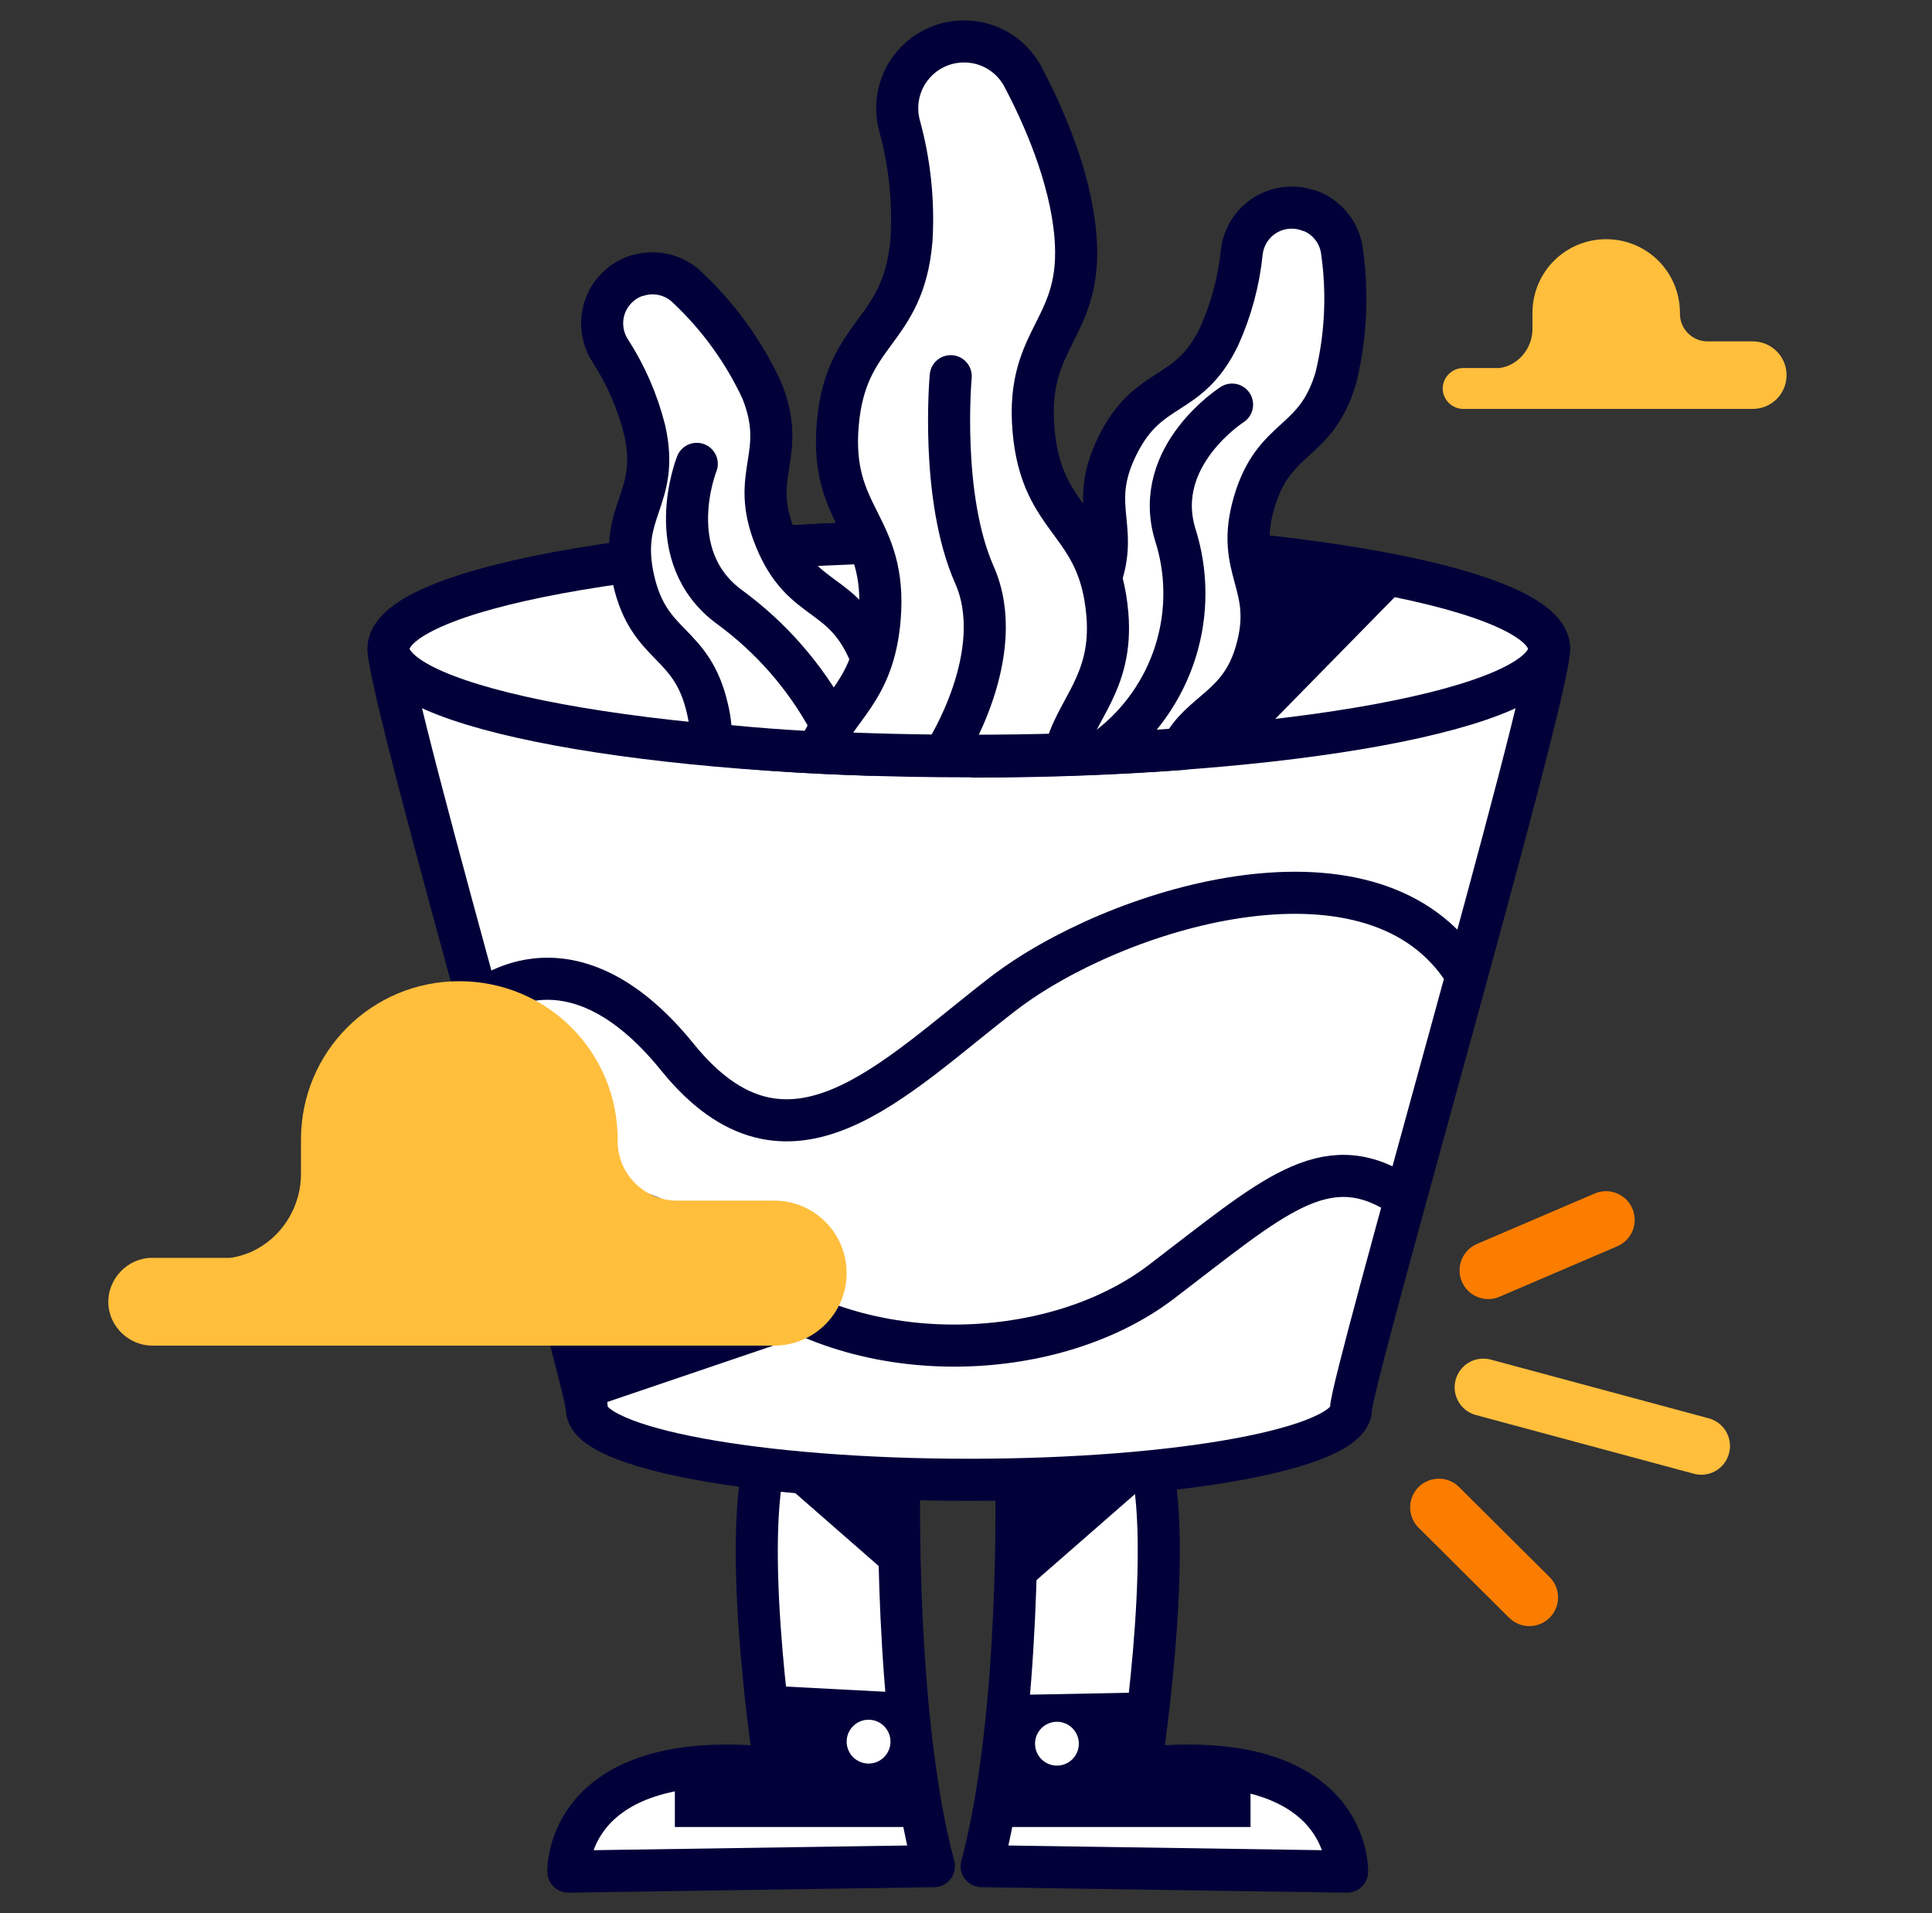
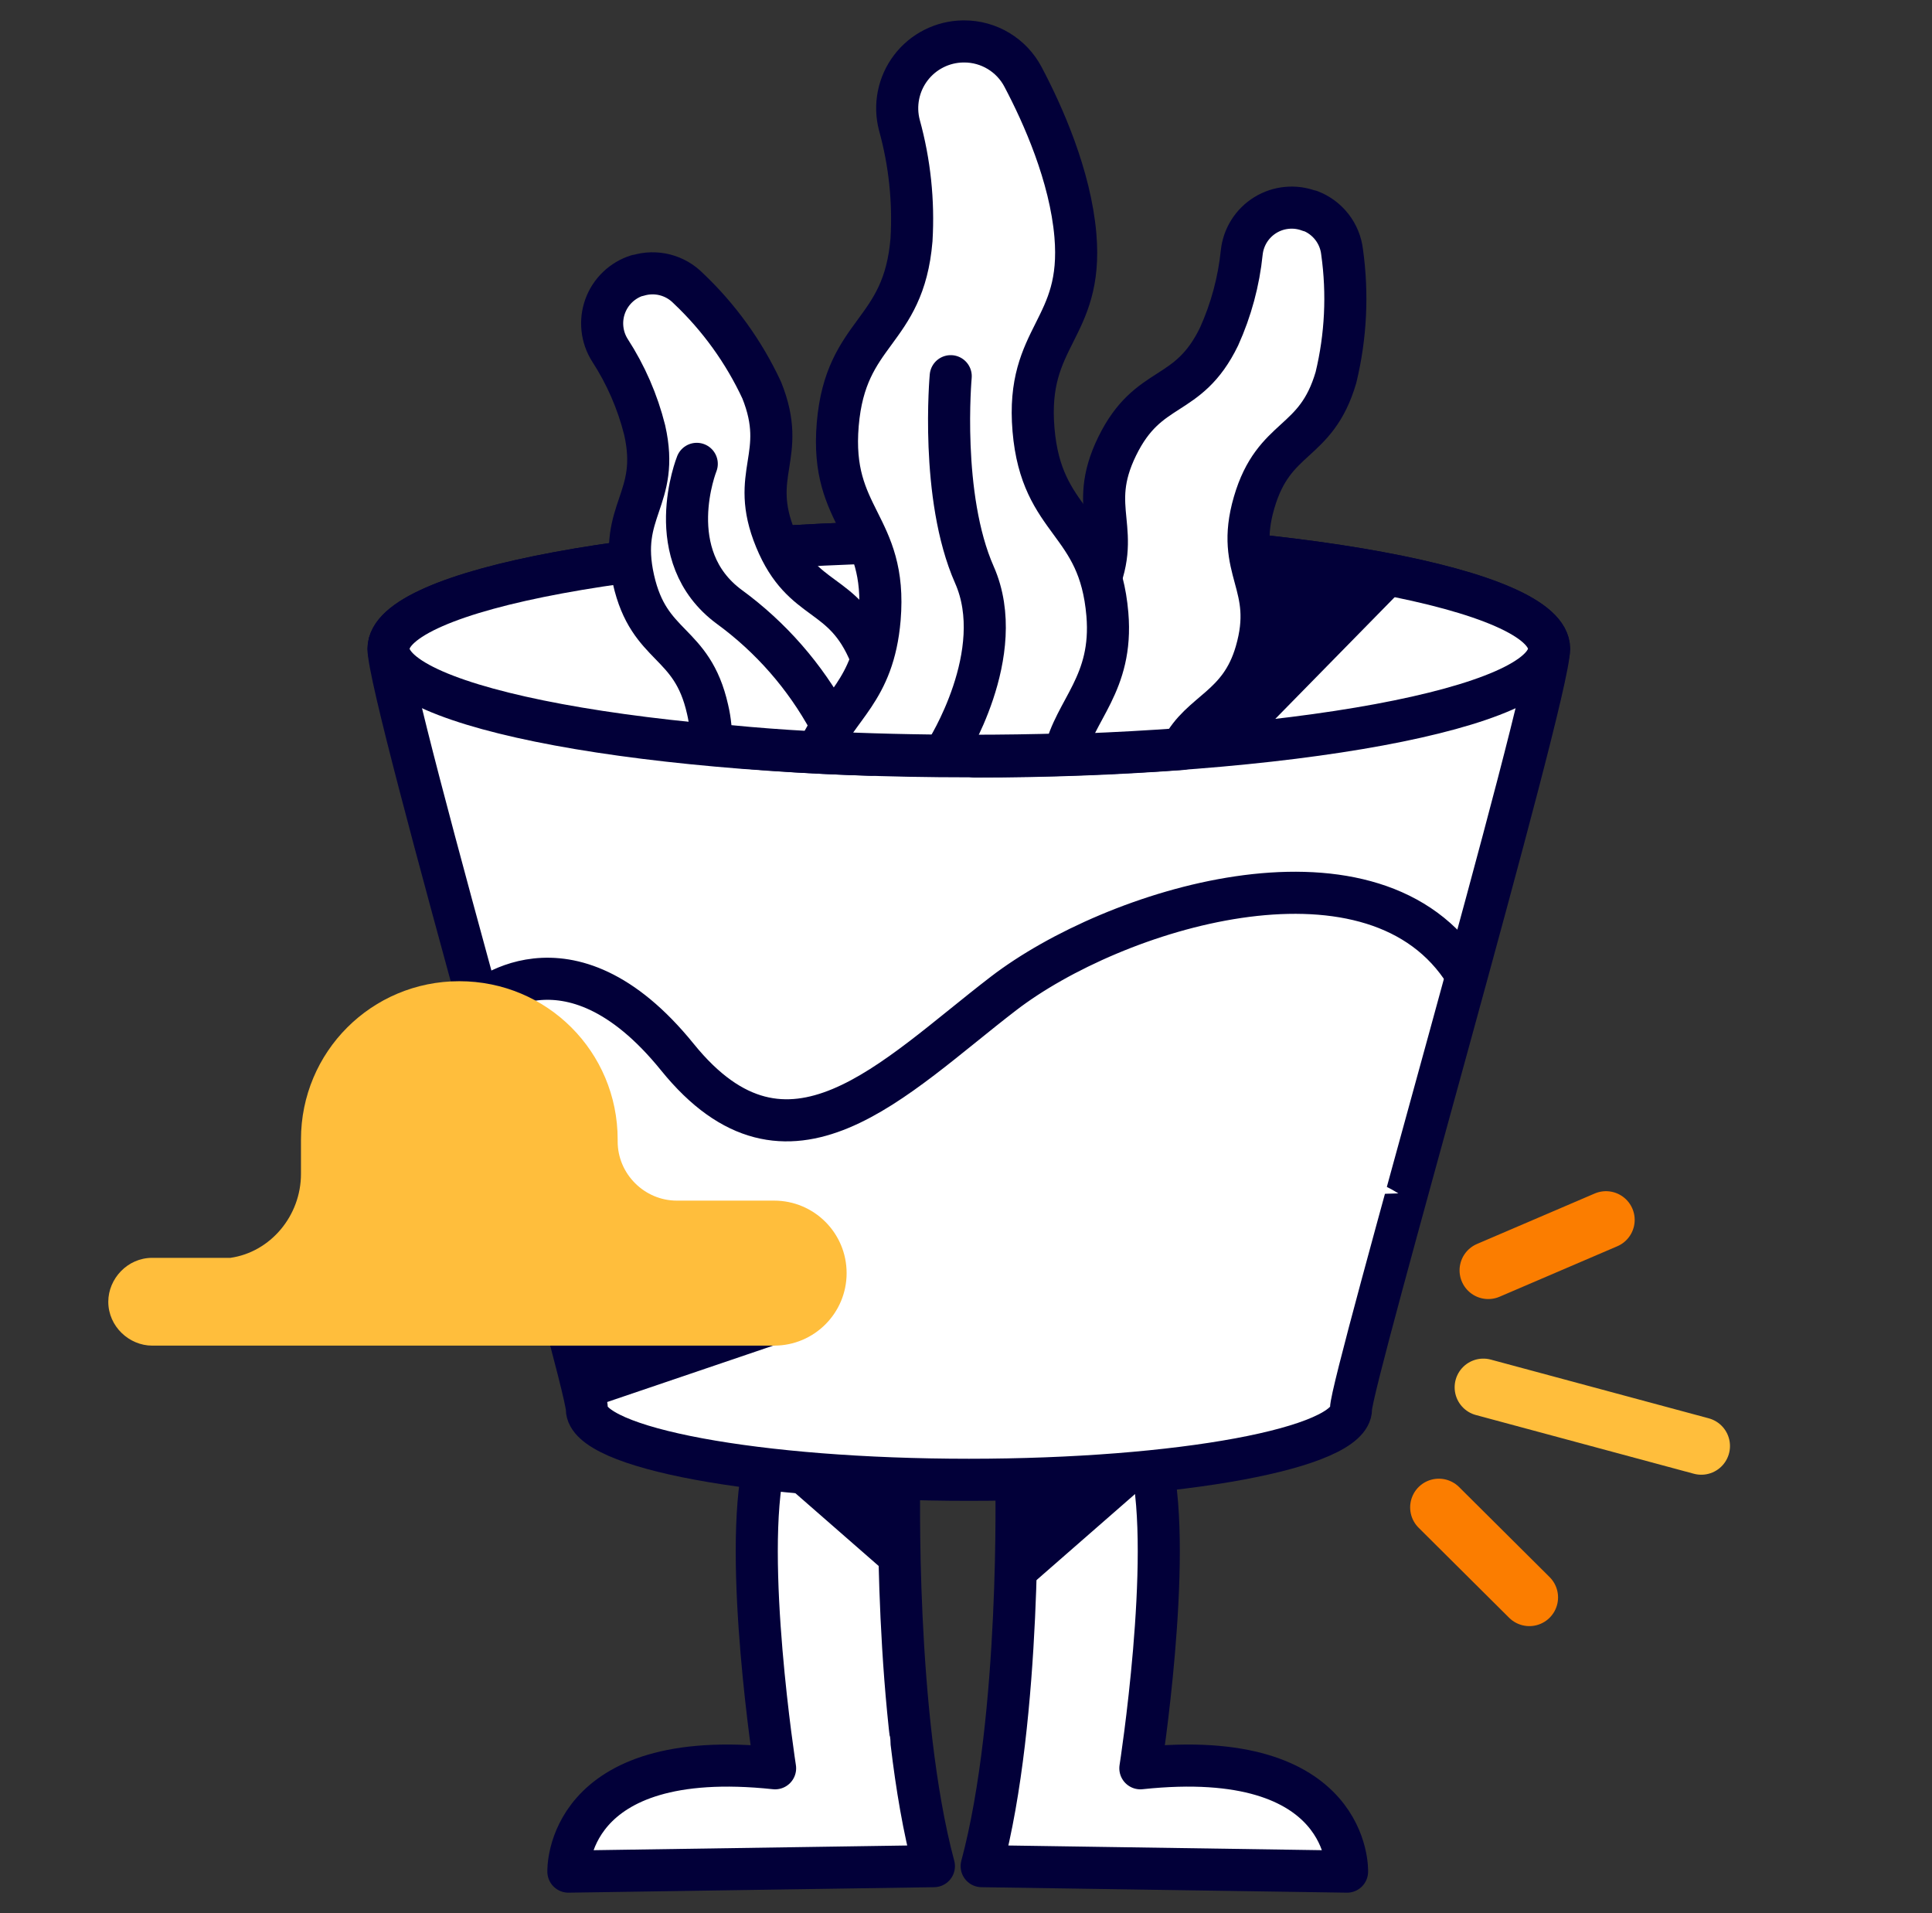
<svg xmlns="http://www.w3.org/2000/svg" width="101" height="100" viewBox="0 0 101 100" fill="none">
  <rect x="0" y="0" width="101" height="100" fill="#333333" stroke="none" />
  <path d="M47.011 77.347C47.011 77.347 46.725 89.728 48.822 97.541L29.714 97.827C29.714 97.827 29.481 91.247 40.52 92.426C40.52 92.426 38.815 81.47 39.954 76.495" fill="white" />
  <path d="M47.011 77.347C47.011 77.347 46.725 89.728 48.822 97.541L29.714 97.827C29.714 97.827 29.481 91.247 40.52 92.426C40.52 92.426 38.815 81.47 39.954 76.495" stroke="#020039" stroke-width="2.2" stroke-linecap="round" stroke-linejoin="round" />
  <path d="M53.13 77.347C53.13 77.347 53.416 89.728 51.319 97.541L70.421 97.827C70.421 97.827 70.661 91.247 59.615 92.426C59.615 92.426 61.326 81.47 60.188 76.495" fill="white" />
  <path d="M53.13 77.347C53.13 77.347 53.416 89.728 51.319 97.541L70.421 97.827C70.421 97.827 70.661 91.247 59.615 92.426C59.615 92.426 61.326 81.47 60.188 76.495" stroke="#020039" stroke-width="2.2" stroke-linecap="round" stroke-linejoin="round" />
  <path d="M80.981 33.909C80.981 30.805 67.398 28.288 50.647 28.288C33.895 28.288 20.312 30.805 20.312 33.909C20.312 36.453 30.679 72.179 30.679 73.644C30.679 75.689 39.621 77.347 50.653 77.347C61.686 77.347 70.627 75.689 70.627 73.644C70.614 72.205 80.981 36.426 80.981 33.909Z" fill="white" stroke="#020039" stroke-width="2.2" stroke-linecap="round" stroke-linejoin="round" />
  <path d="M50.647 39.53C67.4 39.53 80.981 37.013 80.981 33.909C80.981 30.804 67.4 28.288 50.647 28.288C33.894 28.288 20.312 30.804 20.312 33.909C20.312 37.013 33.894 39.53 50.647 39.53Z" fill="white" stroke="#020039" stroke-width="2.2" stroke-linecap="round" stroke-linejoin="round" />
  <path d="M47.091 82.862L40.32 76.947L47.304 77.021L47.091 82.862Z" fill="#020039" />
  <path d="M53.197 83.454L59.968 77.54L52.984 77.607L53.197 83.454Z" fill="#020039" />
-   <path d="M35.28 92.579V95.496H48.23L47.611 88.496L39.721 88.083L40.52 92.426L35.28 92.579Z" fill="#020039" />
-   <path d="M65.374 92.579V95.496H52.418L53.25 88.59L60.401 88.45L60.128 92.426L65.374 92.579Z" fill="#020039" />
  <path d="M24.96 52.498C24.96 52.498 29.62 48.095 35.413 55.255C41.206 62.415 46.692 56.354 52.464 51.925C58.237 47.496 71.447 43.393 76.393 50.546" fill="white" />
  <path d="M24.96 52.498C24.96 52.498 29.62 48.095 35.413 55.255C41.206 62.415 46.692 56.354 52.464 51.925C58.237 47.496 71.447 43.393 76.393 50.546" stroke="#020039" stroke-width="2.2" stroke-linecap="round" stroke-linejoin="round" />
  <path d="M28.142 63.793C28.142 63.793 31.578 60.603 38.596 66.544C44.588 71.632 54.928 71.406 60.707 67.004C66.486 62.601 69.216 59.97 73.104 62.375" fill="white" />
-   <path d="M28.142 63.793C28.142 63.793 31.578 60.603 38.596 66.544C44.588 71.632 54.928 71.406 60.707 67.004C66.486 62.601 69.216 59.97 73.104 62.375" stroke="#020039" stroke-width="2.2" stroke-linecap="round" stroke-linejoin="round" />
  <path d="M45.5 39.45C45.593 37.885 46.405 36.506 45.5 34.235C44.082 30.772 41.971 31.644 40.546 28.181C39.121 24.718 41.212 23.858 39.821 20.395C38.888 18.392 37.585 16.584 35.979 15.067C35.643 14.726 35.221 14.484 34.757 14.366C34.293 14.249 33.806 14.261 33.349 14.401H33.309C32.926 14.522 32.577 14.73 32.287 15.007C31.998 15.285 31.775 15.625 31.638 16.002C31.5 16.379 31.451 16.783 31.494 17.182C31.536 17.581 31.67 17.965 31.884 18.304C32.716 19.586 33.331 20.997 33.702 22.48C34.527 26.13 32.297 26.636 33.116 30.286C33.935 33.935 36.172 33.429 36.991 37.079C37.132 37.674 37.19 38.286 37.164 38.897C39.734 39.184 42.544 39.357 45.5 39.45Z" fill="white" stroke="#020039" stroke-width="2.2" stroke-linecap="round" stroke-linejoin="round" />
  <path d="M65.661 34.089C66.706 30.499 64.515 29.859 65.561 26.27C66.606 22.68 68.796 23.312 69.842 19.723C70.36 17.578 70.468 15.354 70.161 13.169C70.107 12.693 69.922 12.242 69.629 11.864C69.335 11.486 68.944 11.195 68.497 11.024H68.457C68.082 10.881 67.679 10.826 67.28 10.864C66.88 10.901 66.495 11.029 66.152 11.239C65.81 11.449 65.521 11.734 65.306 12.073C65.092 12.412 64.958 12.796 64.915 13.195C64.76 14.715 64.359 16.2 63.73 17.591C62.099 20.955 60.048 19.962 58.403 23.326C56.759 26.689 58.823 27.688 57.191 31.052C55.56 34.415 53.503 33.423 51.865 36.786C51.409 37.647 51.103 38.58 50.959 39.543C54.775 39.543 58.417 39.397 61.766 39.15C62.764 37.186 64.815 37.006 65.661 34.089Z" fill="white" stroke="#020039" stroke-width="2.2" stroke-linecap="round" stroke-linejoin="round" />
  <path d="M57.891 32.111C57.471 27.155 54.448 27.415 54.029 22.46C53.609 17.505 56.639 17.258 56.219 12.303C55.953 9.186 54.515 5.976 53.483 4.024C53.189 3.463 52.746 2.993 52.204 2.666C51.662 2.338 51.04 2.165 50.407 2.166H50.347C49.817 2.173 49.296 2.3 48.823 2.539C48.35 2.777 47.937 3.12 47.616 3.542C47.295 3.964 47.075 4.453 46.971 4.973C46.867 5.493 46.883 6.029 47.018 6.542C47.557 8.491 47.771 10.517 47.651 12.536C47.238 17.485 44.215 17.232 43.795 22.18C43.376 27.129 46.399 27.388 45.986 32.344C45.66 36.167 43.782 36.893 42.75 39.31C45.28 39.437 47.937 39.503 50.68 39.503C52.376 39.503 54.033 39.479 55.654 39.43C56.179 37.092 58.197 35.754 57.891 32.111Z" fill="white" stroke="#020039" stroke-width="2.2" stroke-linecap="round" stroke-linejoin="round" />
  <path d="M66.027 29.453L73.61 30.499L65.927 38.331L62.797 38.817L65.84 33.076L66.027 29.453Z" fill="#020039" />
  <path d="M49.701 19.663C49.701 19.663 49.129 25.95 50.94 30.046C52.751 34.142 49.448 39.29 49.448 39.29" fill="white" />
  <path d="M49.701 19.663C49.701 19.663 49.129 25.95 50.94 30.046C52.751 34.142 49.448 39.29 49.448 39.29" stroke="#020039" stroke-width="2.2" stroke-linecap="round" stroke-linejoin="round" />
  <path d="M36.425 24.245C36.425 24.245 34.501 29.053 38.129 31.724C40.298 33.309 42.088 35.357 43.369 37.718" stroke="#020039" stroke-width="2.2" stroke-linecap="round" stroke-linejoin="round" />
-   <path d="M64.409 21.148C64.409 21.148 60.234 23.812 61.419 27.881C62.072 29.885 62.084 32.042 61.453 34.053C60.821 36.064 59.578 37.827 57.897 39.097" stroke="#020039" stroke-width="2.2" stroke-linecap="round" stroke-linejoin="round" />
  <path d="M45.407 92.179C46.039 92.179 46.552 91.666 46.552 91.034C46.552 90.401 46.039 89.888 45.407 89.888C44.774 89.888 44.261 90.401 44.261 91.034C44.261 91.666 44.774 92.179 45.407 92.179Z" fill="white" />
  <path d="M55.254 92.286C55.886 92.286 56.399 91.773 56.399 91.14C56.399 90.508 55.886 89.995 55.254 89.995C54.621 89.995 54.109 90.508 54.109 91.14C54.109 91.773 54.621 92.286 55.254 92.286Z" fill="white" />
  <path d="M30.076 70.16H40.934L30.076 73.847V70.16Z" fill="#020039" />
  <path d="M12.044 65.746C14.138 65.447 15.734 63.552 15.734 61.358V59.563C15.734 54.976 19.424 51.286 24.012 51.286C28.6 51.286 32.29 54.976 32.29 59.563V59.663C32.29 61.358 33.687 62.755 35.382 62.755H40.469C42.563 62.755 44.259 64.45 44.259 66.544C44.259 68.638 42.563 70.334 40.469 70.334H12.941H7.955C6.758 70.334 5.661 69.336 5.661 68.04C5.661 66.843 6.658 65.746 7.955 65.746H12.044Z" fill="#FFBE3C" />
-   <path d="M78.394 19.237C79.37 19.098 80.113 18.216 80.113 17.194V16.358C80.113 14.222 81.831 12.503 83.968 12.503C86.104 12.503 87.823 14.222 87.823 16.358V16.404C87.823 17.194 88.473 17.844 89.263 17.844H91.632C92.607 17.844 93.397 18.634 93.397 19.609C93.397 20.584 92.607 21.374 91.632 21.374H78.812H76.49C75.932 21.374 75.421 20.909 75.421 20.306C75.421 19.748 75.886 19.237 76.49 19.237H78.394Z" fill="#FFBE3C" />
  <path d="M77.545 72.513L88.939 75.582" stroke="#FFBE3C" stroke-width="3" stroke-linecap="round" />
  <path d="M77.802 66.4L83.957 63.762" stroke="#FB7D00" stroke-width="3" stroke-linecap="round" />
  <path d="M75.219 78.789L79.951 83.495" stroke="#FB7D00" stroke-width="3" stroke-linecap="round" />
</svg>